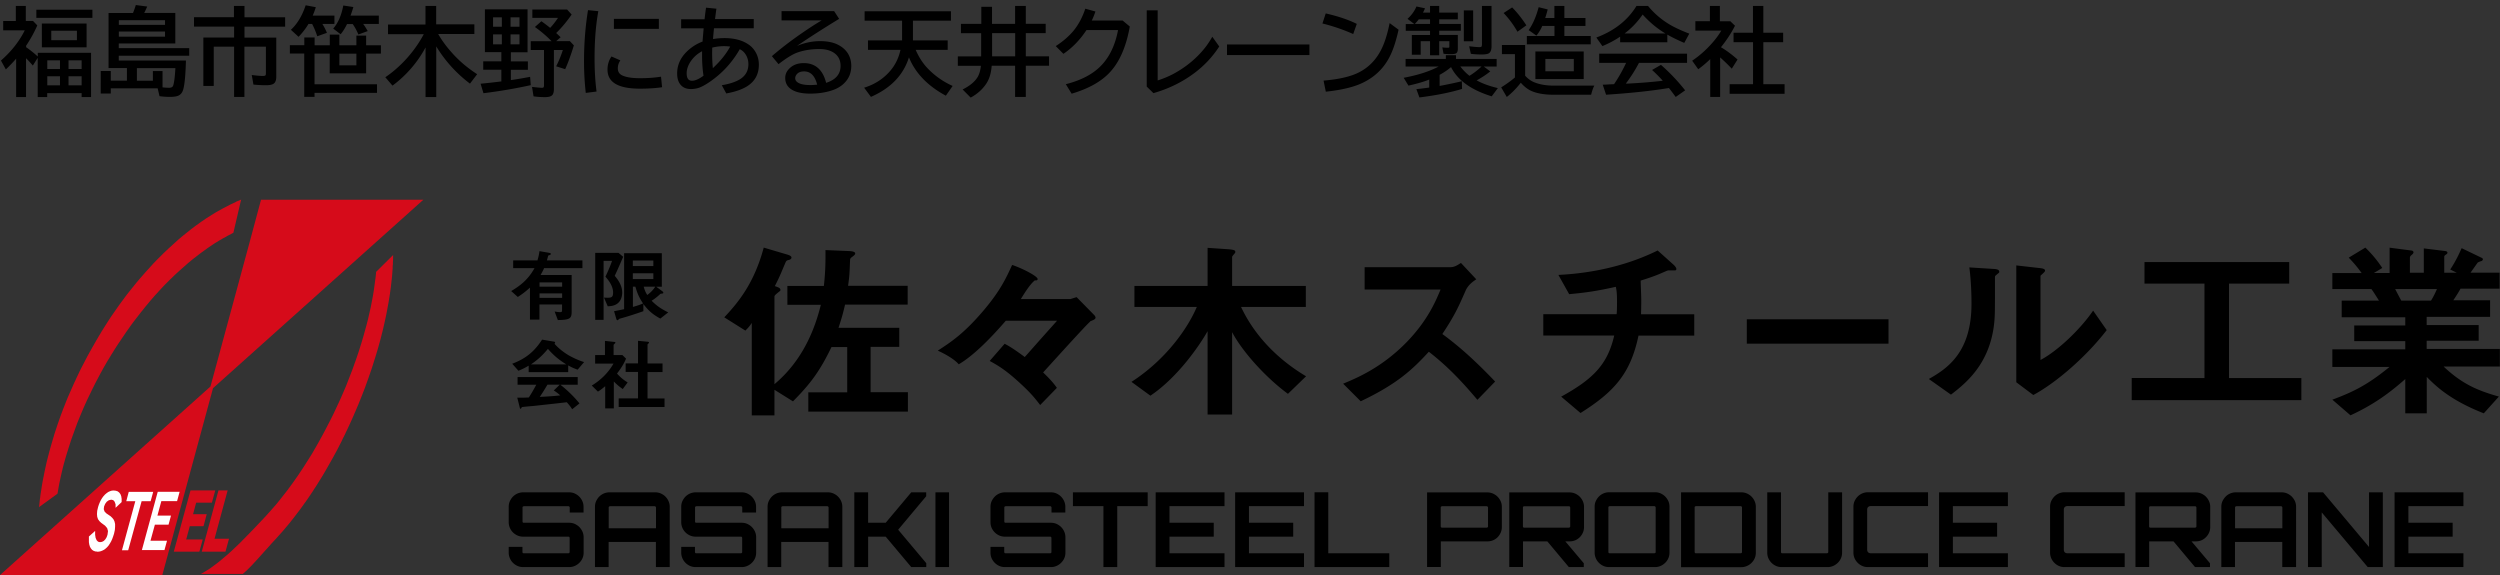
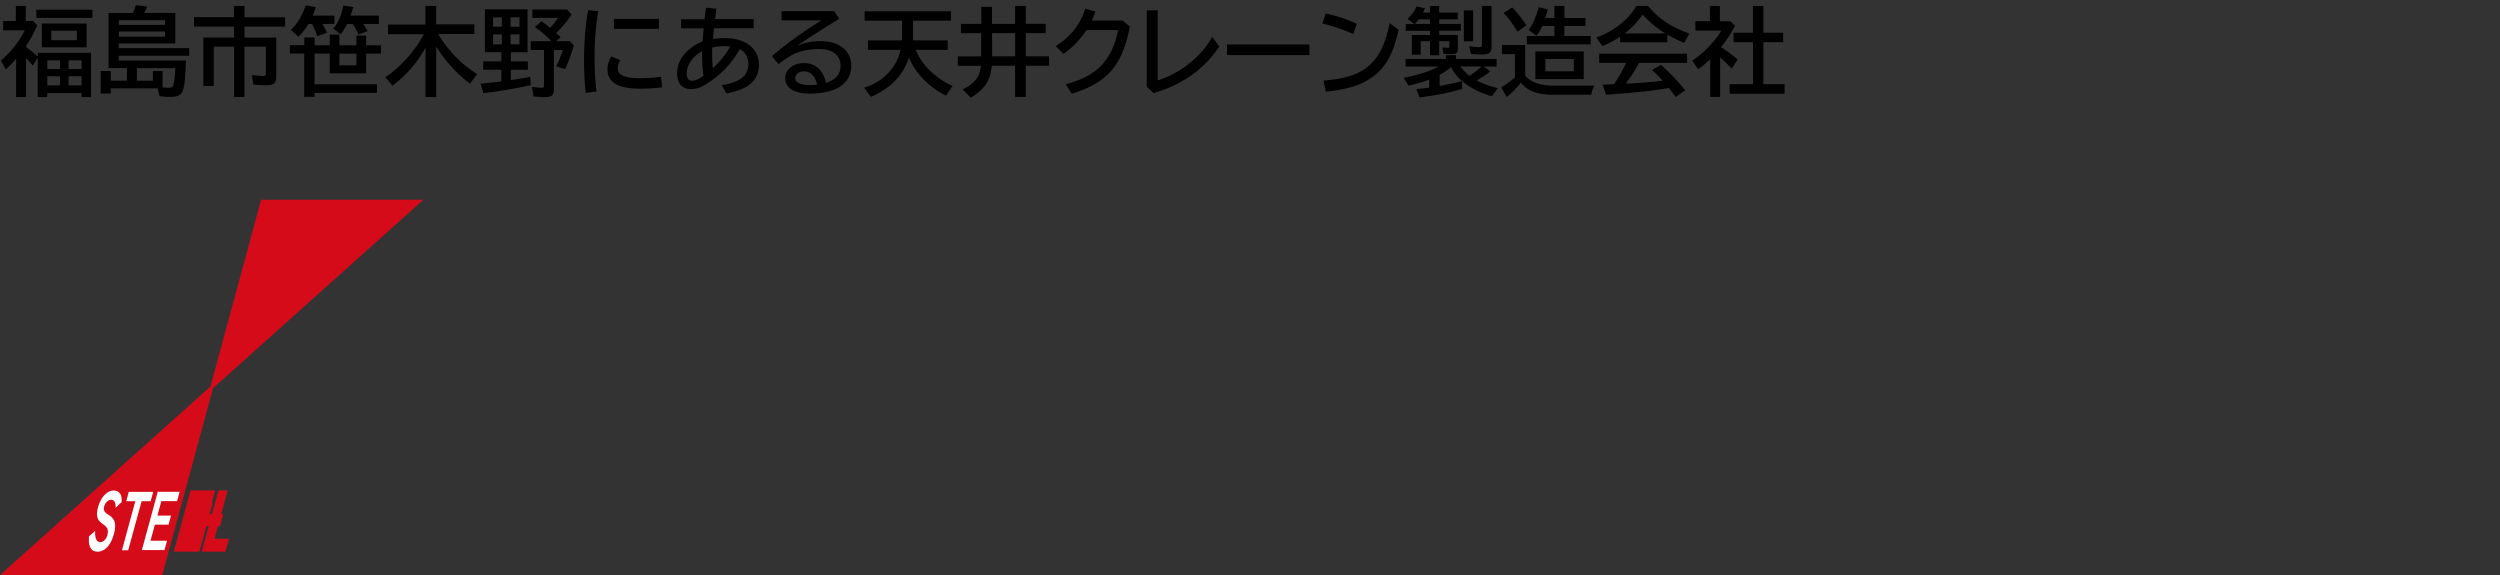
<svg xmlns="http://www.w3.org/2000/svg" id="_レイヤー_1" viewBox="0 0 313 72">
  <rect x="0" y="0" width="313" height="72" fill="#333333" stroke="none" />
  <defs>
    <clipPath id="clippath">
      <path d="M0 25h53v47H0z" style="fill:none" />
    </clipPath>
    <style>.cls-3{fill:#d60b1a}</style>
  </defs>
  <path d="M215.47 5.92c.66.38 1.34.89 2.07 1.53l-.72 1.15c-.48-.51-.97-.98-1.46-1.41v4.95h-1.24V7.4c-.48.47-.98.89-1.5 1.27l-.76-1.07c.88-.59 1.69-1.3 2.43-2.13.5-.55.9-1.1 1.22-1.64h-3.25V2.65h1.82V.74h1.25v1.92h1.31l.58.56c-.43.86-1.01 1.76-1.76 2.7Zm4-1.82V.74h1.3V4.1h2.48v1.18h-2.48v5.26h2.66v1.2h-6.88v-1.2h2.93V5.28h-2.44V4.1h2.44Zm-10.72.23v.96h-5.91v-.7c-.68.46-1.42.85-2.22 1.18l-.76-1.07c2.25-.84 3.93-2.16 5.03-3.96h1.44a10.24 10.24 0 0 0 3.12 2.56c.55.29 1.23.6 2.05.91l-.63 1.16c-.84-.36-1.55-.71-2.13-1.04Zm-.24-.14c-1.02-.61-1.97-1.39-2.85-2.37-.66.95-1.41 1.73-2.26 2.37h5.11Zm-3.31 3.68a18.6 18.6 0 0 1-1.65 2.6h.19c1.62-.08 3.1-.2 4.44-.36-.41-.46-.86-.91-1.34-1.35l1.11-.64c1.11.97 2.12 2.04 3.03 3.19l-1.18.83c-.34-.46-.62-.83-.85-1.12l-.19.03c-2.09.34-4.65.61-7.68.81l-.42-1.26c.31 0 .6-.02.87-.04l.55-.02c.57-.84 1.07-1.73 1.51-2.67h-3.37V6.72h11v1.15h-6.02Zm-14.26 1.6c.35.39.75.68 1.2.85.68.27 1.48.4 2.41.4h5.06c-.15.27-.28.65-.4 1.14h-4.71c-1.17 0-2.12-.17-2.83-.5-.44-.21-.86-.54-1.26-1-.02.02-.05.05-.08.09-.53.67-1.09 1.23-1.68 1.69l-.7-1.2c.65-.41 1.22-.82 1.72-1.24V6.78h-1.63V5.63h2.91v3.83Zm2.52-7.22h1.15V.74h1.25v1.51h2.64v1h-2.64v1.26h3.3v1.04h-8V4.51h3.46V3.25h-1.53c-.19.45-.44.85-.73 1.21l-.97-.69c.51-.72.93-1.67 1.25-2.87l1.13.28c-.1.4-.2.75-.31 1.07Zm4.82 4.19V9.9h-6.05V6.44h6.05Zm-4.8.94v1.54h3.56V7.38h-3.56Zm-3.49-3.4c-.51-.9-1.1-1.68-1.74-2.35l1.07-.7c.61.61 1.2 1.35 1.78 2.24l-1.11.8Zm-5.1 6.09c.71.39 1.59.71 2.64.96l-.77 1.03c-2.58-.8-4.27-2.02-5.09-3.66-.42.36-.89.68-1.43.97v1.39c1.16-.22 2.09-.42 2.78-.59l.03.96c-1.42.44-3.2.8-5.34 1.07l-.38-1.04c.59-.06 1.13-.13 1.61-.2v-1c-.66.27-1.53.52-2.6.76l-.6-.98c1.8-.34 3.26-.81 4.38-1.41h-4.14v-.95h5.04v-.47h1.27v.47h5.09v.95h-1.61l.81.61c-.48.39-1.05.77-1.73 1.14Zm-.91-.58c.58-.36 1.08-.75 1.51-1.17h-2.66c.35.46.73.85 1.15 1.17Zm-5.82-7.91h.88V.74h1.15v.84h2.33v.84h-2.33V3h2.71v.85h-2.71v.52h2.33V6.1c0 .29-.07.48-.2.57-.11.07-.32.11-.64.11-.44 0-.75-.02-.95-.05l-.15-.8c.22.03.45.05.7.05.09 0 .14-.02.16-.05.02-.02.02-.07.02-.15v-.62h-1.27v1.76h-1.15V5.16h-1.17v1.69h-1.11V4.38h2.28v-.52H176v-.85h1.07l-.85-.65c.5-.45.87-.96 1.12-1.55l1.07.23a5.4 5.4 0 0 1-.26.55Zm-.53.84c-.16.21-.33.41-.5.58h1.91v-.58h-1.41Zm5.64-1.12h1.17v3.87h-1.17V1.3Zm2.27-.56h1.2v5.04c0 .45-.11.75-.33.89-.16.1-.46.15-.91.15-.49 0-.94-.03-1.35-.08l-.21-.95c.56.07.99.11 1.29.11.16 0 .25-.03.27-.1.02-.05.04-.13.04-.23V.74Zm-16.12 3.52c-1.24-.55-2.52-.99-3.85-1.32l.41-1.26c1.54.35 2.84.79 3.89 1.31l-.45 1.27Zm-3.7 5.83c1.93-.16 3.41-.51 4.44-1.04 1.21-.62 2.14-1.58 2.79-2.88.42-.84.76-1.93 1.03-3.28l1.12.83c-.32 1.45-.7 2.59-1.15 3.45-.81 1.55-2.06 2.67-3.73 3.37-1.06.44-2.47.75-4.23.94l-.28-1.38Zm-12.1-4.52h10.32v1.32h-10.32V5.57Zm-10.05-4.28h1.37v8.78c.73-.23 1.38-.51 1.95-.81 1.6-.86 2.93-1.96 3.99-3.3.31-.39.61-.85.9-1.36l.87 1.22a12.85 12.85 0 0 1-3.08 3.3c-1.51 1.14-3.23 1.99-5.16 2.54l-.84-.82V1.29Zm-3.03 1.27.91.76c-.44 2.47-1.25 4.36-2.43 5.66-1.07 1.19-2.69 2.11-4.85 2.75l-.73-1.19c1.98-.5 3.49-1.31 4.52-2.43 1-1.08 1.68-2.53 2.02-4.35h-3.95c-.82 1.24-1.78 2.23-2.89 2.98l-.96-.97c.9-.58 1.63-1.21 2.2-1.89.64-.77 1.14-1.71 1.5-2.79l1.27.35c-.14.41-.29.79-.46 1.13h3.85Zm-17.68.42V.85h1.34v2.14h2.89V.74h1.34v2.24h2.49v1.17h-2.49v2.9h2.91v1.18h-2.91v3.91h-1.34V8.23h-2.93c-.07.92-.29 1.66-.67 2.23-.48.73-1.14 1.31-1.96 1.76l-1.01-1.02c.93-.46 1.56-1 1.9-1.59.2-.36.33-.81.39-1.37h-2.89V7.06h2.92v-2.9h-2.53V2.99h2.53Zm4.24 1.17h-2.89v2.9h2.89v-2.9Zm-12.46 2.09c.41.94.93 1.74 1.56 2.38.87.89 1.89 1.61 3.07 2.14l-.85 1.22c-2.28-1.23-3.82-2.83-4.62-4.8-.69 2.21-2.27 3.86-4.76 4.95l-.85-1.15c1.35-.42 2.45-1.14 3.3-2.15.61-.72 1.03-1.59 1.25-2.59h-4.07V5.06h4.27V2.59h-4.69V1.41h10.81v1.18h-4.76v2.47h4.35v1.18h-4ZM97.86 1.39h6.57l.63.97c-2.03 1.24-3.79 2.37-5.28 3.39.96-.4 1.93-.6 2.89-.6.87 0 1.6.14 2.18.42.54.26.96.61 1.26 1.05.31.47.47 1.02.47 1.63 0 .86-.29 1.58-.88 2.16-.4.4-.92.71-1.55.91-.82.27-1.73.4-2.71.4-1.13 0-1.96-.21-2.5-.63-.42-.33-.63-.77-.63-1.33 0-.42.15-.8.46-1.12.46-.5 1.08-.74 1.87-.74.83 0 1.5.28 2 .84.36.41.62.95.79 1.63 1.2-.38 1.81-1.09 1.81-2.12 0-.78-.33-1.36-.98-1.73-.44-.25-.99-.38-1.66-.38-1 0-1.91.14-2.72.42-.6.2-1.4.69-2.41 1.47l-.83-1c1.09-.94 2.32-1.89 3.71-2.85.96-.66 1.8-1.21 2.53-1.63h-5.03V1.4Zm4.45 9.21c-.28-1.11-.82-1.66-1.64-1.66-.45 0-.77.14-.97.43a.73.73 0 0 0-.14.42c0 .31.22.54.66.7.32.11.74.16 1.27.16.23 0 .5-.02.82-.05ZM85.28 2.41h2.93c.08-.68.14-1.16.19-1.45l1.3.13-.02.09-.04.3-.05.39-.05.39-.02.13h4.85v1.15h-4.98c-.01.13-.04.42-.08.85l-.03.38v.12c.46-.08.94-.12 1.42-.12 1.35 0 2.42.32 3.22.95.21.17.4.38.57.63.34.51.52 1.09.52 1.75 0 1.18-.48 2.07-1.45 2.69-.63.4-1.51.71-2.63.91l-.56-1.03c1.03-.17 1.81-.44 2.36-.8.65-.44.97-1.05.97-1.83 0-.5-.14-.95-.42-1.33-.16-.23-.38-.41-.66-.55-.97 1.7-2.25 3.07-3.83 4.14-.51.34-.93.57-1.28.69-.34.11-.67.16-1 .16-.6 0-1.05-.2-1.35-.6-.25-.33-.38-.78-.38-1.35 0-1.01.38-1.9 1.15-2.68.57-.57 1.25-1.02 2.04-1.32v-.16c.06-.67.1-1.17.13-1.49h-2.82V2.4Zm2.63 4c-.55.29-.98.66-1.31 1.1-.42.56-.63 1.12-.63 1.67 0 .62.22.93.67.93.39 0 .87-.21 1.44-.63-.12-.79-.18-1.62-.18-2.5v-.56Zm1.26-.45c0 .25-.01.48-.01.69 0 .66.03 1.29.09 1.88.95-.88 1.67-1.78 2.17-2.7a6.022 6.022 0 0 0-2.24.13Zm-15.83 5.68c-.15-1.33-.22-2.65-.22-3.96 0-2.25.17-4.39.5-6.41l1.29.13c-.32 1.75-.47 3.72-.47 5.92 0 1.48.08 2.86.25 4.14l-1.34.17Zm3.52-9.28h5.63v1.25h-5.63V2.36Zm6.03 8.56c-.78.12-1.71.18-2.78.18-2.7 0-4.05-.79-4.05-2.38 0-.63.17-1.18.5-1.65l1.11.49c-.21.3-.32.63-.32 1 0 .46.23.77.69.94.51.2 1.2.29 2.08.29.95 0 1.83-.06 2.64-.19l.13 1.3ZM66.05 1.17v5.37h-2.09v1.15h2.13v1.05h-2.13v1.29c.08-.01.18-.03.32-.05.56-.08 1.26-.2 2.09-.36l.08 1.04c-1.85.41-3.82.75-5.92 1.01l-.36-1.19c.89-.08 1.74-.18 2.54-.28h.06V8.73H60.5V7.68h2.27V6.53h-2.06V1.17h5.34Zm-4.32 1v1.18h1.1V2.17h-1.1Zm0 2.14v1.24h1.1V4.31h-1.1Zm3.31 1.24V4.31h-1.12v1.24h1.12Zm0-2.2V2.17h-1.12v1.18h1.12Zm4.59.78c.12.11.31.29.56.53l-.55.49h1.71l.5.53c-.39 1.26-.75 2.25-1.09 2.98l-1.13-.36c.32-.61.6-1.29.84-2.04h-1.12v4.87c0 .35-.06.6-.19.76-.15.18-.46.27-.92.27-.5 0-.98-.03-1.44-.1l-.19-1.18c.61.07 1.03.11 1.25.11.11 0 .18-.03.21-.08.02-.05.04-.12.04-.22V6.26h-1.66v-1.1h2.61a15.08 15.08 0 0 0-2.09-1.78l.81-.72c.32.22.69.5 1.1.83.34-.36.67-.78.98-1.25h-3.21V1.19H71l.57.63c-.63.91-1.28 1.68-1.94 2.32Zm-14.76.14c.45.8 1.04 1.59 1.75 2.38.91 1.02 1.96 1.89 3.12 2.64l-.9 1.18a16.687 16.687 0 0 1-4.22-4.66v6.34h-1.34V5.94a14.506 14.506 0 0 1-4.14 4.78l-.9-1.05c.76-.51 1.46-1.1 2.12-1.76a15.43 15.43 0 0 0 2.7-3.63h-4.48V3.07h4.69V.74h1.34v2.31h4.78v1.21h-4.54Zm-14.5-1.26c.23.38.42.75.56 1.1l-1.21.43A9.94 9.94 0 0 0 39.08 3h-.46c-.32.54-.73 1.08-1.24 1.61l-.96-.88c.79-.72 1.41-1.75 1.85-3.07l1.27.24c-.13.41-.26.76-.39 1.05h2.72V3h-1.52Zm5.11 0c.18.24.36.54.56.88l-1.17.43c-.2-.49-.44-.92-.71-1.31h-.71c-.23.48-.5.91-.8 1.28l-.93-.71c.61-.7 1.03-1.66 1.26-2.89l1.26.19c-.12.42-.24.77-.35 1.07h3.54V3h-1.96ZM38.1 5.67v-.98h1.29v.98h1.9V4.33h1.2v1.34h2.13V4.46h1.22v1.21h1.85v1.04h-1.85v2.47h-4.56V6.71h-1.9v3.84h7.82v1.08h-7.82v.5h-1.29V6.7h-1.8V5.66h1.8Zm6.52 1.05h-2.13v1.46h2.13V6.72Zm-14-4.56h5.08v1.18h-5.09v1.37h3.98v4.91c0 .37-.09.64-.26.8-.18.17-.52.25-1.01.25-.55 0-1.08-.03-1.59-.08l-.21-1.2c.62.08 1.08.12 1.38.12.18 0 .3-.03.34-.08.04-.05.05-.14.05-.28V5.84H30.6v6.3h-1.29v-6.3h-2.55v4.92h-1.3V4.7h3.85V3.33h-5.02V2.15h5V.74h1.32v1.42Zm-13.97-.53c.14-.35.26-.68.35-1l1.43.19c-.14.32-.26.59-.38.8h3.9v3.82h-7.08v.59h8.82v.95h-8.82v.6h8.41c-.05 1.79-.16 3-.34 3.62-.11.4-.33.66-.64.79-.22.09-.56.14-1.02.14s-.91-.03-1.31-.09l-.23-.98h-5.87v.65h-1.26V8.89h1.26v1.21h2.02V8.52h-2.3V1.63h3.06Zm2.49 8.48V8.9h1.21v2.04c.32.03.59.05.81.05.27 0 .43-.08.5-.23.13-.29.23-1.03.3-2.23h-4.82v1.58h1.99Zm-4.26-7.58v.58h5.78v-.58h-5.78Zm0 1.42v.64h5.78v-.64h-5.78ZM3.27 5.91c.52.36 1.01.75 1.46 1.17v-.47h6.67v5.54h-1.18v-.49H5.91v.49H4.72V7.24l-.61.97c-.29-.34-.57-.65-.85-.92v4.86H2.02v-4.8c-.46.52-.89.97-1.29 1.34L.12 7.58C1.43 6.43 2.42 5.17 3.1 3.8H.4V2.63h1.58V.74h1.25v1.88h.9l.54.56c-.37.84-.83 1.69-1.4 2.54v.19Zm2.65 1.64v1.09h1.59V7.55H5.92Zm0 2v1.13h1.59V9.55H5.92Zm4.3 1.13V9.55H8.58v1.13h1.64Zm0-2.04V7.55H8.58v1.09h1.64Zm.62-5.69v2.98h-5.6V2.95h5.6Zm-4.42.9v1.18h3.21V3.85H6.42ZM4.55 1.22h7.02v1.02H4.55V1.22Z" />
  <g style="clip-path:url(#clippath)">
-     <path d="m29.54 25.28-.75.35-.93.49-.76.42-.19.12-.19.11-.19.12-.19.12-.19.12-.19.12-.19.12-.19.14-.38.25-.75.54-.38.29-.19.14-.19.16-.37.29-.57.46-.19.16-.19.16-1.3 1.18-.19.18-.37.35-.92.92-.37.38-.98 1.08-.78.89-.19.23-.19.22-.93 1.16-.19.24-.18.23-.89 1.21-1.03 1.48-.33.51-.49.77-.16.26-.16.25-.15.26-.16.26-.31.53-.15.26-.15.26-.3.53-.15.27-.3.53-.28.53-.42.81-.14.27-.14.27-.52 1.09-.12.27-.13.27-.37.83-.48 1.1-.22.55-.33.83-.31.83-.39 1.11-.37 1.12-.33 1.11-.24.84-.22.83-.21.83L5.59 59l-.22 1.1-.1.55-.17 1.09-.04.27-.03.27-.04.27-.1.94 2.31-1.68.14-.82.1-.53.17-.8.25-1.07.14-.54.08-.27.07-.27.08-.27.08-.27.08-.27.09-.27.08-.27.35-1.09.59-1.63.1-.27.1-.27.11-.27.45-1.09.35-.81.37-.81.39-.8.13-.27.13-.27.14-.27.13-.27.7-1.33.15-.26.14-.27.45-.78.15-.26.16-.25.31-.52.16-.25.16-.26.16-.25.16-.26 1.18-1.75.35-.49.17-.25.35-.48.92-1.19.56-.7.19-.23.19-.23.19-.23.19-.23.59-.67.2-.21.19-.22.76-.81.55-.55.55-.53.18-.18.56-.51 1.11-.98.57-.47.93-.72.94-.68.75-.51.75-.46.19-.1.19-.12.19-.1.19-.1.18-.11.76-.4.97-4.15-.67.28Zm17.55 8.81-.05.51-.03.25-.04.24-.03.26-.14 1.02-.13.79-.26 1.33-.31 1.37-.21.83-.39 1.4-.25.85-.36 1.14-.39 1.14-.11.29-.1.29-.21.58-.56 1.44-.23.59-.62 1.43-.26.57-.67 1.43-.42.84-.44.85-.29.55-.15.28-.15.28-.15.27-.15.28-.46.81-.16.27-.15.27-.16.27-.33.53-.66 1.04-.17.27-.34.5-.17.26-.17.25-.17.24-.35.5-.71.97-.91 1.16-.55.68-.19.21-.19.22-.57.64-.19.21-.19.21-.89.94-.36.38-.18.19-.18.19-.19.19-.18.19-1.27 1.29-.92.87-.55.5-.19.16-.19.16-.73.61-.37.28-.54.4-.18.13-.74.46-.39.22h5.2l.03.01.19-.16.17-.16.19-.17.18-.18.19-.19.19-.19.96-1.04.19-.22.94-1.04.18-.2.17-.2.53-.57.96-1.07.75-.89.55-.69.9-1.18.88-1.23.34-.5.17-.26.17-.25.16-.26.17-.25.33-.53.16-.26.17-.26.16-.27.16-.26.32-.55.62-1.09.31-.55.15-.28.15-.27.15-.28.58-1.13.13-.29.15-.29.14-.28.13-.29.14-.28.4-.86.13-.29.13-.29.13-.29.12-.29.13-.29.37-.87.47-1.18.34-.87.42-1.17.41-1.18.19-.59.37-1.18.26-.87.32-1.16.29-1.15.26-1.14.18-.85.26-1.4.18-1.11.11-.81.15-1.34.04-.53.02-.26.02-.25v-.26l.03-.25v-.26l.02-.25v-.24l.01-.4-2.15 2.13Z" class="cls-3" />
    <path d="m32.68 25.01-1.49 5.55-4.84 17.83L0 72h20.32l6.35-23.4L53 25.01H32.68Z" class="cls-3" />
    <path d="m12.18 69.06-.25-.02-.22-.08-.18-.12-.15-.18-.12-.21-.08-.26-.05-.31v-.71l.78-.7v.48l.06.39.13.3.18.18.23.06.26-.04.23-.12.19-.2.16-.26.11-.31.06-.46-.1-.36-.26-.31-.49-.36-.23-.22-.17-.24-.1-.3-.03-.34.03-.41.11-.47.1-.31.12-.29.13-.27.15-.25.17-.23.19-.21.2-.17.21-.15.22-.1.22-.07.23-.02.28.03.24.08.19.15.15.2.1.26.05.33v.4l-.76.72v-.44l-.12-.33-.17-.19-.25-.06-.3.07-.26.18-.2.27-.14.33-.04.34.1.29.22.23.53.36.21.2.17.21.12.26.07.31v.34l-.03.4-.1.46-.11.34-.12.33-.13.29-.15.26-.16.25-.17.2-.19.18-.19.15-.21.11-.22.09-.22.05-.24.02Zm5.55-6.31-1.68 6.14h-.78l1.67-6.14h-1.13l.31-1.17h3.06l-.32 1.17h-1.14Zm.03 6.13 1.99-7.31h2.74l-.32 1.17H20.2l-.49 1.81h1.7l-.31 1.14h-1.71l-.55 2.01h2.07l-.32 1.17h-2.83Z" style="fill:#fff" />
-     <path d="m26.53 62.93.42-1.53h-3.1l-2.09 7.67h3.2l.42-1.53h-2.07l.45-1.66h1.72l.4-1.5h-1.71l.39-1.45h1.97Zm.33 4.52 1.64-6.05h-1.15l-2.09 7.67h2.97l.44-1.62h-1.82Z" class="cls-3" />
+     <path d="m26.53 62.93.42-1.53h-3.1l-2.09 7.67h3.2l.42-1.53l.45-1.66h1.72l.4-1.5h-1.71l.39-1.45h1.97Zm.33 4.52 1.64-6.05h-1.15l-2.09 7.67h2.97l.44-1.62h-1.82Z" class="cls-3" />
  </g>
-   <path d="M68.13 33.55c-.17.4-.3.61-.45.88h3.89v4.6c0 .84-.21 1.02-1.73 1.04l-.4-1.07c.17.03.44.08.67.08s.26-.05.26-.28v-.68h-2.83v1.89h-1.19v-4c-.54.49-.96.81-1.52 1.17l-.83-.74c.99-.59 2.08-1.34 2.92-2.87h-2.67v-.97h3.04c.16-.55.21-.84.25-1.16l1.14.2c.21.04.29.08.29.16 0 .1-.26.17-.34.2-.03.15-.09.37-.16.6h4.45v.97h-4.78v-.02Zm2.25 1.81h-2.83v.53h2.83v-.53Zm0 1.37h-2.83v.56h2.83v-.56Zm6.57-2.21c.77.88.95 1.58.95 2.11 0 .24-.04 1.04-.71 1.45-.41.25-.85.25-1.1.27l-.47-1.09c.89.04 1.14.05 1.14-.65 0-.86-.68-1.65-.96-1.97.29-.6.61-1.34.83-1.98h-1.06v7.39h-1.05v-8.39h2.92l.58.49c-.34.8-.68 1.58-1.05 2.37h-.02Zm5.73 5.37c-.95-.52-1.49-.98-2.13-1.83v.9c-.93.33-1.88.64-2.82.9-.2.06-.21.06-.26.11-.07.09-.09.12-.16.12-.08 0-.12-.07-.14-.14l-.29-.99c.36-.06.68-.13 1.26-.25V31.7h4.72v4.2h-.7l.76.56s.13.11.13.18c0 .09-.08.11-.13.11-.21.03-.24.03-.3.1-.47.44-.85.69-1.04.8.54.54 1.02.93 2.08 1.46l-.99.78Zm-.88-7.27h-2.57v.69h2.57v-.69Zm0 1.59h-2.57v.73h2.57v-.73Zm-2.26 1.68h-.3v2.54c.71-.21.99-.31 1.27-.44-.48-.72-.72-1.25-.96-2.1Zm1.05 0c.12.43.24.73.45 1.04.39-.28.74-.63 1-1.04h-1.46Zm-8.27 10.39a6.42 6.42 0 0 1-1.18-.53v.84h-4.95v-.81c-.52.31-.83.45-1.28.64l-.78-.88c1.75-.66 2.81-1.58 3.74-3.02l1.47.25c.08 0 .16.06.16.13 0 .06-.04.11-.09.13.5.56 1.09 1.03 1.73 1.42.36.21 1.18.64 1.99.88l-.81.95Zm-.68 4.96c-.1-.15-.22-.37-.68-.88-1.41.17-3.71.41-4.01.45-.21.02-1.3.11-1.55.15-.05 0-.08.03-.1.07-.06.12-.09.15-.12.15s-.08-.04-.09-.09l-.33-1.3c.65 0 .93 0 1.45-.03.26-.4.47-.74.93-1.59H64.8v-.96h7.53v.96h-2.17c.88.68 1.79 1.58 2.39 2.34l-.93.74Zm-3.04-7.56c-.74.88-1.28 1.36-2.12 1.94h4.41c-.87-.56-1.47-1.01-2.29-1.94Zm.74 5.2.74-.72h-1.54c-.48.82-.78 1.26-.96 1.53.86-.04 1.71-.09 2.56-.19-.14-.13-.39-.35-.8-.61Zm8.63-.17c-.3-.21-.68-.49-1.12-.95v3.37h-1.08v-2.78c-.35.29-.56.47-.91.68l-.77-.76c1.13-.68 2.08-1.62 2.72-2.75h-2.3v-1.07h1.23v-1.77l1.19.13c.06 0 .12.04.12.09 0 .04-.04.08-.07.1-.14.14-.16.16-.16.2v1.25h1.1l.46.45c-.16.37-.38.89-1.13 1.87.48.53.83.8 1.33 1.11l-.62.84.02.02Zm-.51 2.24v-1.07h2.42v-3.31h-1.55V45.5h1.55v-2.83l1.26.12s.12.04.12.09c0 .03-.02.07-.05.1-.08.08-.14.13-.14.17v2.36h1.88v1.07h-1.88v3.31h2.13v1.07h-5.74Zm23.74.6v-2.43h4.87v-5.67h-1.97c-1.47 3.06-2.67 4.63-4.82 6.8l-2.32-1.45v3.21h-2.84V40.43c-.17.26-.32.49-.8.96l-2.64-1.66c1.77-1.88 3.75-4.29 4.94-8.73l2.84.84c.5.14.63.26.63.41 0 .17-.15.24-.3.29-.32.07-.35.1-.48.41-.43.99-.63 1.57-1.3 2.87.48.17.7.24.7.49 0 .1-.07.14-.17.21-.53.43-.58.49-.58.65V48.1c3.61-3.02 5.09-7.02 5.81-9.94h-4.19V35.8h4.57c.15-1.4.22-2.53.2-4.49l2.87.12c.6.02.85.12.85.31 0 .12-.1.21-.32.38-.2.14-.32.24-.32.41-.07 1.78-.07 1.95-.25 3.25h7.46v2.36h-7.84c-.2.87-.39 1.62-.82 2.9h7.61v2.39H109v5.67h4.67v2.43h-12.45l-.02.02Zm35.31-11.31c-.45.43-.68.68-.97.99-1.52 1.62-3.82 4.17-4.94 5.4 1.07 1.03 1.45 1.54 1.72 1.93l-2.09 2.15c-.53-.68-1-1.33-2.35-2.58-1.94-1.81-2.92-2.36-3.97-2.94l1.87-2.15c.6.31 1.2.68 2.52 1.66.65-.72.97-1.11 4.04-4.54h-6.42c-2.12 2.46-4.22 4.49-5.89 5.45-.5-.6-1.62-1.26-2.62-1.71 1.67-1.08 3.27-2.15 5.64-4.92 2.22-2.6 2.92-4.19 3.67-5.81 1.3.43 3.19 1.42 3.19 1.76 0 .19-.2.19-.35.17-.6.49-1.25 1.52-1.75 2.34h6.21l.77-.24 2.2 2.24s.17.17.17.33c0 .21-.3.31-.68.46Zm24.73 9.06c-2.89-2.12-5.81-5.45-6.98-7.72V51.9h-3.07V41.46c-.8 1.45-3.59 5.69-7.16 8.08l-2.37-1.73c4.39-2.83 7.09-6.8 8.18-9.38h-7.81V35.8h9.16v-4.77l2.52.17c.95.07.95.19.95.36 0 .1-.1.19-.2.31-.12.14-.2.24-.2.31v3.62h9.23v2.63h-8.11c1.24 2.65 3.67 6.01 8.14 8.68l-2.27 2.2Zm23.74.77c-2.27-2.7-4.04-4.44-6.09-6.03-1.99 2.15-3.85 3.98-8.53 6.2l-2.2-2.2c1.62-.68 4.79-1.96 7.96-5.21 2.69-2.78 3.66-5.21 4.24-6.58h-9.51v-2.8h10.76c.48 0 .85-.24 1.3-.53l1.92 2.05c-.5.33-1.05.75-1.35 1.45-.85 1.93-1.33 3.04-2.9 5.4 2.42 1.76 4.57 3.81 6.61 5.95l-2.22 2.29Zm20.16-8.05c-1 4.77-3.05 7.04-7.26 9.69l-2.42-2.05c4.04-2.22 5.81-4.05 6.64-7.65h-8.88v-2.67h9.18c.03-.24.05-.7.05-1.5 0-.84-.02-1.38-.15-1.93-2.3.51-3.64.72-5.84.92l-1.35-2.41c1.85-.1 7.11-.43 12.43-3.06l2.04 1.83c.07.07.3.31.3.49 0 .1-.05.14-.12.17h-.8c-.15 0-.17.02-.38.1-.82.36-1.45.65-3.17 1.18.02.87.1 2.22.07 3.06 0 .63-.02.75-.02 1.16h6.66v2.67h-6.98.02Zm13.56 1.01v-3.06h17.74v3.06H218.7Zm31.24-8.61c-.17.14-.17.19-.17.31 0 4.51 0 4.87-.12 5.93-.6 4.99-3.57 7.35-5.39 8.75l-2.77-1.96c2.4-1.35 5.34-3.4 5.34-9.41 0-2.24-.17-3.84-.27-4.56l3.02.19c.45.02.73.1.73.37 0 .1-.05.12-.35.36v.02Zm4.62 15.03-2.12-1.59V33.23l2.9.33c.22.02.7.07.7.31 0 .1-.05.17-.27.37 0 .02-.3.26-.3.29v10.54c2.15-1.13 4.99-3.84 6.59-6.18l1.7 2.44c-2.44 3.18-6.19 6.51-9.18 8.12Zm12.33.65v-2.77H276V35.51h-7.51v-2.7h18.12v2.7h-7.54v11.82h9.06v2.77h-21.24Zm39.09-4.17c2.22 2.08 4.09 2.94 6.88 3.72l-1.89 2.1c-4.22-1.66-5.99-3.4-7.14-4.56v4.56h-2.69v-4.29c-1.87 1.64-3.82 3.14-6.86 4.54l-2.27-1.96c2.67-.99 4.44-1.88 7.16-4.1h-7.16v-2.2h9.13v-1.03h-6.39v-1.96h6.39v-1.03h-7.96v-2.08h4.67c-.63-.99-.7-1.11-.95-1.45h-4.89v-2h3.67a15.91 15.91 0 0 0-1.62-1.93l2.08-1.26c.6.58 1.35 1.38 2.12 2.55l-1.05.63h1.97v-3.17l2.77.36c.07 0 .22.1.22.21 0 .14-.12.24-.2.31-.12.1-.25.21-.25.38v1.88h1.74V31.1l2.69.33c.12.02.27.07.27.21 0 .1-.07.17-.2.24-.07.05-.2.14-.2.26v2.01h1.57l-.82-.41c.75-1.13 1.17-2.1 1.43-2.67l2.49 1.2c.07.02.17.1.17.19s-.1.19-.15.21c-.07.02-.43.14-.5.21-.05.05-.75 1.06-.9 1.26h3.64v2h-4.89c-.32.58-.58.96-.9 1.45h4.6v2.08h-7.94v1.03h6.51v1.96h-6.51v1.03h9.16v2.2h-7.02v.02Zm-6.11-9.74c.32.6.35.68.77 1.45h3.72c.3-.46.55-1.01.75-1.45h-5.24ZM299.8 71v-9.36h8.62v1.73h-6.89v2.08h5.54v1.74h-5.54v2.08h6.89V71h-8.62Zm-10.84 0v-9.36h1.89l5.75 6.84v-6.84h1.73V71h-1.89l-5.76-6.85V71h-1.72Zm-10.85 0v-7.55c0-.33.08-.63.25-.9.17-.28.38-.5.65-.66.28-.16.58-.25.91-.25h5.73c.33 0 .63.08.91.25.28.16.5.39.66.66.17.27.25.57.25.9V71h-1.73v-3.15h-5.92V71h-1.72Zm1.72-4.86h5.92v-2.61s-.02-.08-.05-.1a.166.166 0 0 0-.12-.05h-5.59s-.08.02-.12.05c-.03.03-.04.06-.04.1v2.61ZM274.82 71 272 67.63h2.25l2.44 2.89V71h-1.87Zm-7.46 0v-9.35h7.54c.33 0 .63.08.91.25.28.16.5.39.66.66.16.27.25.57.25.9v2.52c0 .33-.08.63-.25.91-.17.28-.39.5-.66.66-.28.16-.58.23-.91.23h-5.82v3.21h-1.72Zm1.87-4.94h5.59s.08-.01.12-.04c.03-.03.05-.06.05-.1v-2.39s-.02-.08-.05-.1c-.04-.03-.07-.05-.12-.05h-5.59s-.08.02-.12.05c-.03.03-.04.06-.04.1v2.39s.01.08.04.1c.03.03.07.04.12.04ZM258.48 71c-.33 0-.63-.08-.91-.25-.27-.16-.48-.38-.65-.65-.16-.28-.25-.58-.25-.91v-5.75c0-.33.08-.63.25-.9.17-.28.38-.5.65-.66.28-.16.58-.25.91-.25h7.53v1.73h-7.16c-.14 0-.25.04-.34.12-.08.08-.12.19-.12.34v4.99c0 .14.04.25.12.34.09.08.2.12.34.12h7.16V71h-7.53Zm-15.71 0v-9.36h8.62v1.73h-6.89v2.08h5.54v1.74h-5.54v2.08h6.89V71h-8.62Zm-8.91 0c-.33 0-.63-.08-.91-.25a1.84 1.84 0 0 1-.65-.65c-.17-.28-.25-.58-.25-.91v-5.75c0-.33.08-.63.25-.9a1.803 1.803 0 0 1 1.56-.91h7.53v1.73h-7.16c-.14 0-.25.04-.34.12-.08.08-.12.19-.12.34v4.99c0 .14.04.25.12.34.09.08.2.12.34.12h7.16V71h-7.53Zm-10.79 0c-.33 0-.63-.08-.91-.25a1.84 1.84 0 0 1-.65-.65c-.17-.28-.25-.58-.25-.91v-7.55h1.72v7.47s.01.08.04.12c.03.03.07.04.12.04h5.59s.08-.01.12-.04c.03-.03.05-.07.05-.12v-7.47h1.73v7.55c0 .33-.08.63-.25.91-.16.27-.39.49-.66.65-.27.16-.57.25-.9.25h-5.75Zm-12.6 0v-9.36h7.54c.33 0 .63.08.91.25.28.16.5.39.66.66.16.27.25.57.25.9v5.75c0 .33-.08.63-.25.91-.17.27-.39.49-.66.65-.28.16-.58.25-.91.25h-7.54Zm1.86-1.73h5.6s.08-.01.12-.04c.03-.03.05-.07.05-.12v-5.59s-.02-.08-.05-.1a.166.166 0 0 0-.12-.05h-5.6s-.08.02-.12.05c-.03.03-.04.06-.04.1v5.59s.01.08.04.12c.03.03.07.04.12.04ZM201.46 71c-.33 0-.63-.08-.91-.25a1.84 1.84 0 0 1-.65-.65c-.16-.28-.25-.58-.25-.91v-5.75c0-.33.08-.63.25-.9a1.803 1.803 0 0 1 1.56-.91h5.75c.33 0 .63.08.9.25.28.16.5.39.66.66.17.27.25.57.25.9v5.75c0 .33-.08.63-.25.91-.16.27-.39.49-.66.65-.27.16-.57.25-.9.25h-5.75Zm.07-1.73h5.59s.08-.01.12-.04c.04-.03.05-.07.05-.12v-5.59s-.02-.08-.05-.1c-.04-.03-.07-.05-.12-.05h-5.59s-.08.02-.12.05c-.03.03-.04.06-.04.1v5.59s.01.08.04.12c.04.03.07.04.12.04ZM196.42 71l-2.82-3.37h2.25l2.44 2.89V71h-1.87Zm-7.46 0v-9.35h7.54c.33 0 .63.08.91.25.28.16.5.39.66.66.16.27.25.57.25.9v2.52c0 .33-.08.63-.25.91-.16.28-.39.5-.66.66-.28.16-.58.23-.91.23h-5.82v3.21h-1.72Zm1.87-4.94h5.59s.08-.01.12-.04c.03-.03.05-.06.05-.1v-2.39s-.02-.08-.05-.1c-.04-.03-.07-.05-.12-.05h-5.59s-.08.02-.12.05c-.03.03-.04.06-.04.1v2.39s.01.08.04.1c.03.03.07.04.12.04ZM178.67 71v-9.35h7.54c.33 0 .63.08.91.25.28.16.5.39.66.66.17.27.25.57.25.9v2.52c0 .33-.08.63-.25.91-.16.28-.38.5-.66.66-.28.16-.58.23-.91.23h-5.82v3.21h-1.72Zm1.87-4.94h5.59s.08-.01.12-.04a.11.11 0 0 0 .05-.1v-2.39s-.02-.08-.05-.1a.166.166 0 0 0-.12-.05h-5.59s-.08.02-.12.05c-.03.03-.04.06-.04.1v2.39s.01.08.04.1c.04.03.07.04.12.04ZM164.58 71v-9.37h1.72v7.64h7.64V71h-9.36Zm-9.94 0v-9.36h8.62v1.73h-6.89v2.08h5.54v1.74h-5.54v2.08h6.89V71h-8.62Zm-9.95 0v-9.36h8.62v1.73h-6.89v2.08h5.54v1.74h-5.54v2.08h6.89V71h-8.62Zm-6.54 0v-7.63h-3.82v-1.73h9.36v1.73h-3.81V71h-1.73Zm-12.33 0c-.33 0-.63-.08-.91-.25a1.84 1.84 0 0 1-.65-.65c-.17-.28-.25-.58-.25-.91v-.72h1.72v.64s.01.08.04.12c.03.03.07.04.12.04h5.6s.08-.01.1-.04c.04-.03.05-.07.05-.12v-1.78s-.02-.08-.05-.1a.128.128 0 0 0-.1-.04h-5.67c-.33 0-.63-.08-.91-.25a1.84 1.84 0 0 1-.65-.65c-.17-.28-.25-.58-.25-.92v-1.92c0-.33.08-.63.25-.9.17-.28.38-.5.65-.66.28-.16.58-.25.91-.25h5.75c.33 0 .63.08.9.25.28.16.5.39.66.66.16.27.25.57.25.9v.72h-1.73v-.64s-.02-.08-.05-.1c-.03-.03-.06-.05-.1-.05h-5.6s-.08.02-.12.05c-.03.03-.04.06-.04.1v1.78s.01.08.04.1c.03.03.07.04.12.04h5.68c.33 0 .63.08.9.25.28.16.5.39.66.66.16.27.25.57.25.91v1.92c0 .33-.08.63-.25.91-.17.27-.39.49-.66.65-.27.16-.57.25-.9.25h-5.75Zm-8.7 0v-9.36h1.7V71h-1.7Zm-10.16 0v-9.36h1.73v3.81h2.2l3.2-3.81h1.87v.49l-3.51 4.19 3.52 4.19V71h-1.88l-3.2-3.81h-2.2V71h-1.73ZM96.1 71v-7.55c0-.33.08-.63.25-.9a1.803 1.803 0 0 1 1.56-.91h5.73c.33 0 .63.08.91.25.28.16.5.39.66.66.16.27.25.57.25.9V71h-1.73v-3.15h-5.92V71h-1.72Zm1.72-4.86h5.92v-2.61s-.02-.08-.05-.1a.166.166 0 0 0-.12-.05h-5.59s-.08.02-.12.05c-.03.03-.04.06-.04.1v2.61ZM87.1 71c-.33 0-.63-.08-.91-.25a1.84 1.84 0 0 1-.65-.65c-.16-.28-.25-.58-.25-.91v-.72h1.72v.64s.01.08.04.12c.03.03.07.04.12.04h5.6s.08-.01.1-.04c.03-.03.05-.07.05-.12v-1.78s-.02-.08-.05-.1a.128.128 0 0 0-.1-.04H87.1c-.33 0-.63-.08-.91-.25a1.812 1.812 0 0 1-.9-1.57v-1.92c0-.33.08-.63.25-.9a1.803 1.803 0 0 1 1.56-.91h5.75c.33 0 .63.08.9.25.28.16.5.39.66.66.16.27.25.57.25.9v.72h-1.73v-.64s-.02-.08-.05-.1c-.03-.03-.06-.05-.1-.05h-5.6s-.08.02-.12.05c-.03.03-.04.06-.04.1v1.78s.01.08.04.1c.03.03.07.04.12.04h5.68c.33 0 .63.08.9.25.28.16.5.39.66.66.16.27.25.57.25.91v1.92c0 .33-.08.63-.25.91-.16.27-.39.49-.66.65-.27.16-.57.25-.9.25h-5.75Zm-12.61 0v-7.55c0-.33.08-.63.25-.9a1.803 1.803 0 0 1 1.56-.91h5.73c.33 0 .63.08.91.25.28.16.5.39.66.66.16.27.25.57.25.9V71h-1.73v-3.15H76.2V71h-1.72Zm1.72-4.86h5.92v-2.61s-.02-.08-.05-.1a.166.166 0 0 0-.12-.05h-5.59s-.08.02-.12.05c-.03.03-.04.06-.04.1v2.61ZM65.5 71c-.33 0-.63-.08-.91-.25a1.84 1.84 0 0 1-.65-.65c-.16-.28-.25-.58-.25-.91v-.72h1.72v.64s.01.08.04.12c.03.03.07.04.12.04h5.6s.08-.01.1-.04c.03-.03.05-.07.05-.12v-1.78s-.02-.08-.05-.1a.128.128 0 0 0-.1-.04H65.5c-.33 0-.63-.08-.91-.25a1.812 1.812 0 0 1-.9-1.57v-1.92c0-.33.08-.63.25-.9a1.803 1.803 0 0 1 1.56-.91h5.75c.33 0 .63.08.9.25.28.16.5.39.66.66.16.27.25.57.25.9v.72h-1.73v-.64s-.02-.08-.05-.1c-.03-.03-.06-.05-.1-.05h-5.6s-.08.02-.12.05c-.03.03-.04.06-.04.1v1.78s.01.08.04.1c.03.03.07.04.12.04h5.68c.33 0 .63.08.9.25.28.16.5.39.66.66.16.27.25.57.25.91v1.92c0 .33-.08.63-.25.91-.16.27-.39.49-.66.65-.27.16-.57.25-.9.25h-5.75Z" />
</svg>